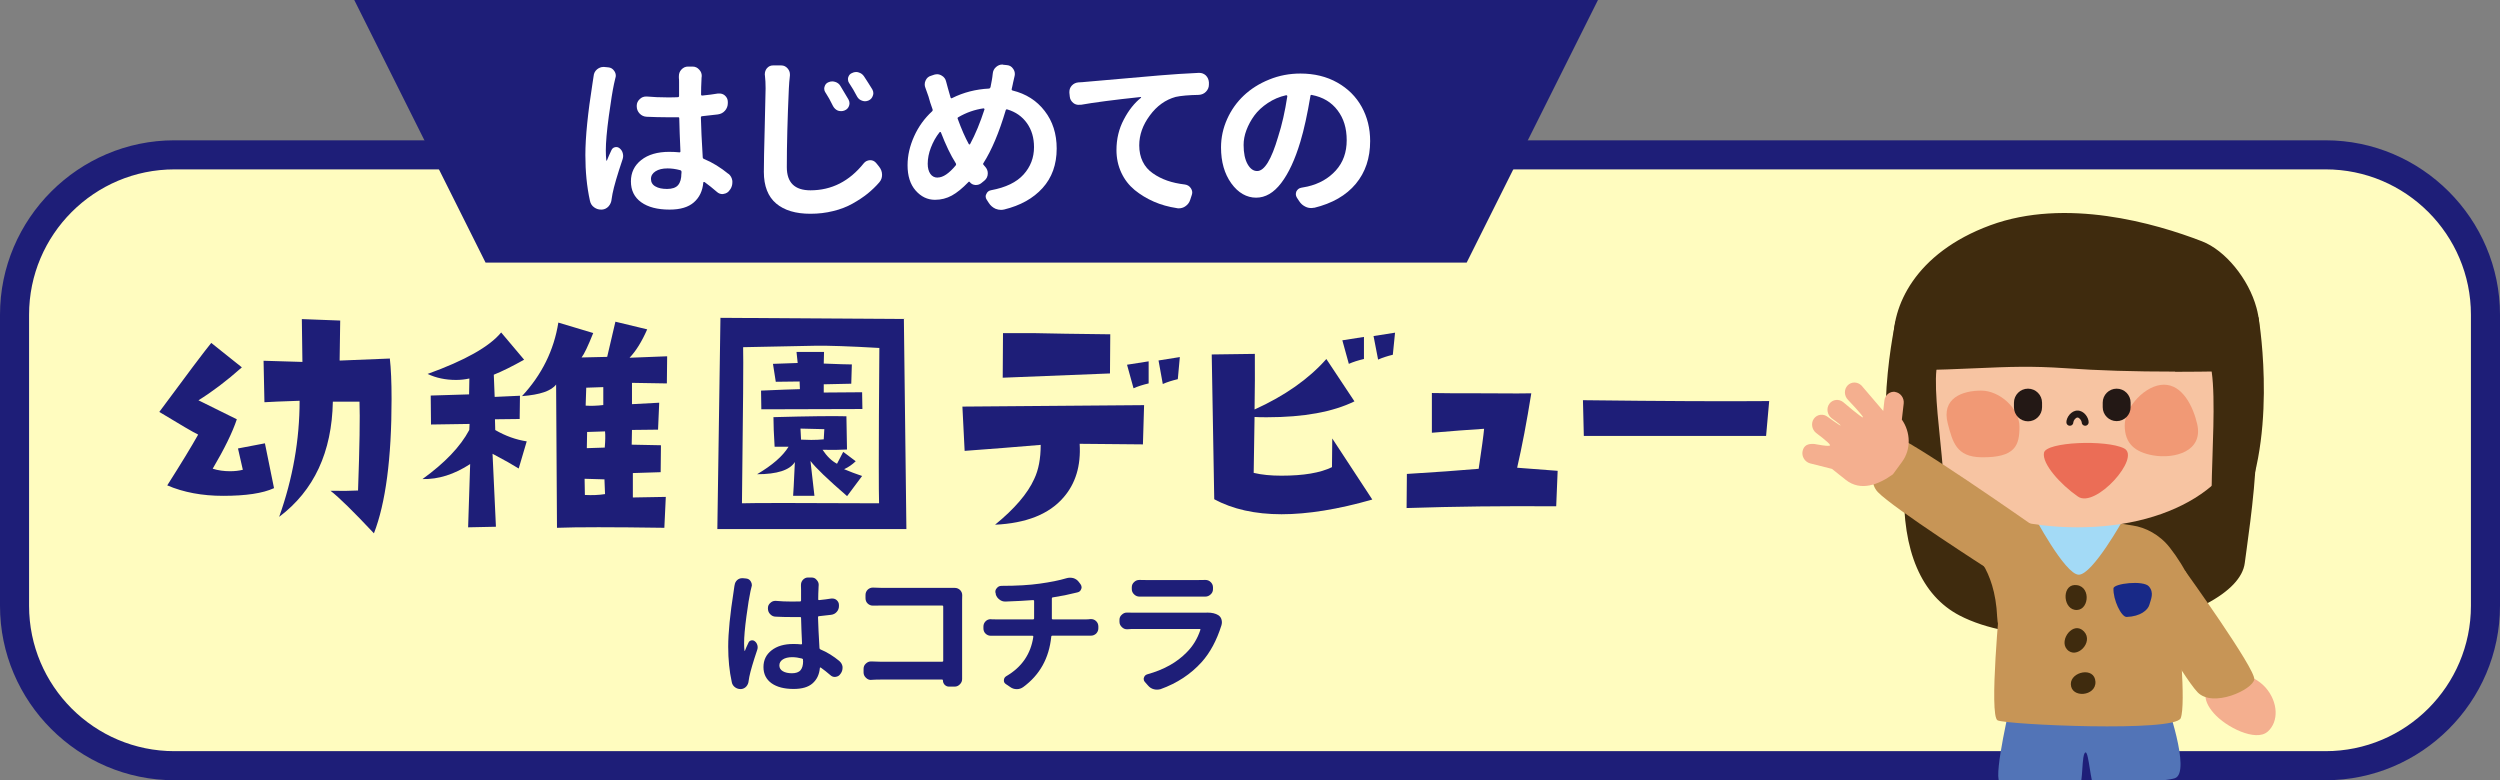
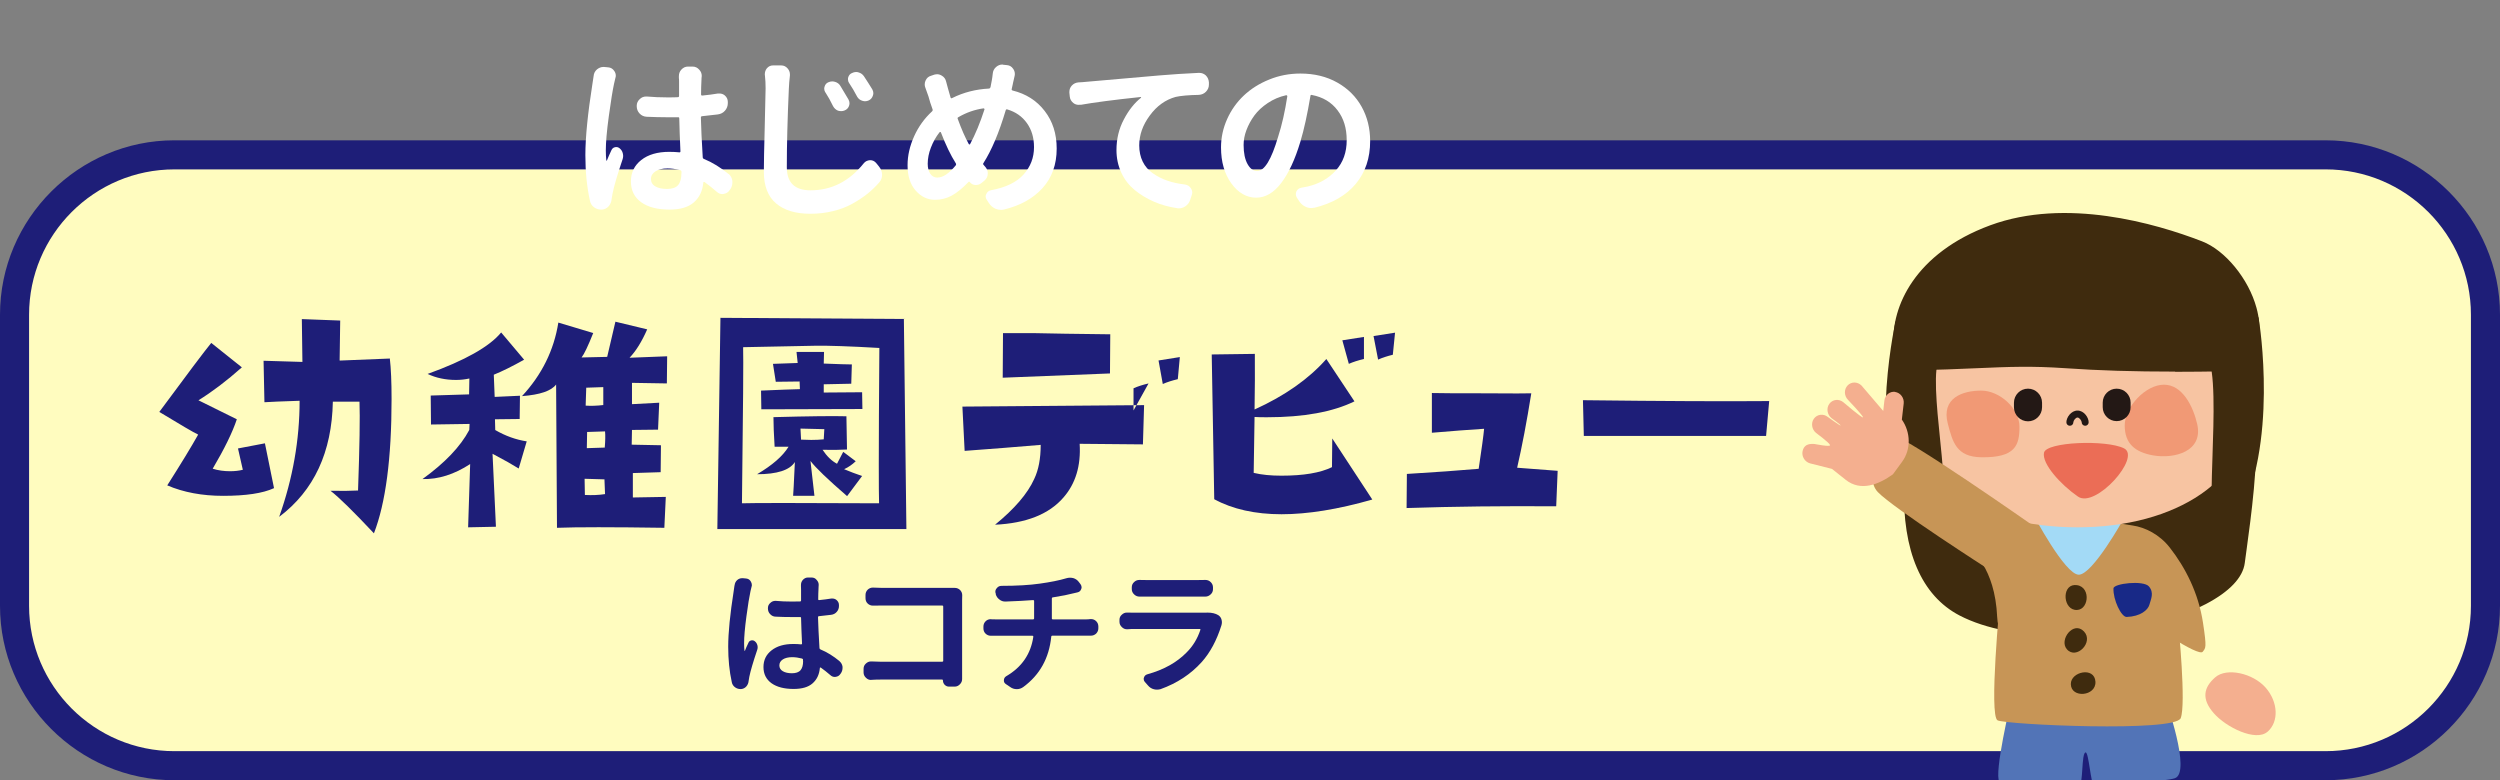
<svg xmlns="http://www.w3.org/2000/svg" id="_レイヤー_2" data-name="レイヤー 2" width="258" height="80.52" viewBox="0 0 258 80.52">
  <rect x="0" y="0" width="258" height="80.52" fill="#808080" stroke="none" />
  <defs>
    <style>
      .cls-1 {
        fill: #231815;
      }

      .cls-2 {
        fill: #182987;
      }

      .cls-3 {
        fill: #fff;
      }

      .cls-4 {
        fill: none;
      }

      .cls-5 {
        fill: #3f2b0e;
      }

      .cls-6 {
        fill: #fffcbf;
      }

      .cls-7 {
        fill: #1e1e78;
      }

      .cls-8 {
        fill: #c79556;
      }

      .cls-9 {
        fill: #f4af8f;
      }

      .cls-10 {
        fill: #f7c4a2;
      }

      .cls-11 {
        fill: #a3daf6;
      }

      .cls-12 {
        fill: #5274b7;
      }

      .cls-13 {
        fill: #eb6d56;
      }

      .cls-14 {
        fill: #f19975;
      }

      .cls-15 {
        clip-path: url(#clippath);
      }
    </style>
    <clipPath id="clippath">
      <rect class="cls-4" x="154.29" y="14.52" width="97.12" height="66" />
    </clipPath>
  </defs>
  <g id="_レイヤー_1-2" data-name="レイヤー 1">
    <g>
      <rect class="cls-6" x="1.5" y="15.98" width="255" height="63.04" rx="16.5" ry="16.5" />
      <path class="cls-7" d="M240,17.48c8.27,0,15,6.73,15,15v30.04c0,8.27-6.73,15-15,15H18c-8.27,0-15-6.73-15-15v-30.04c0-8.27,6.73-15,15-15h222M240,14.48H18C8.1,14.48,0,22.58,0,32.48v30.04c0,9.9,8.1,18,18,18h222c9.9,0,18-8.1,18-18v-30.04c0-9.9-8.1-18-18-18h0Z" />
    </g>
    <g>
      <path class="cls-7" d="M75.81,60.41c.02-.22.11-.4.27-.55.15-.13.32-.19.51-.19h.07l.33.03c.21.02.37.11.48.29.08.12.12.25.12.38,0,.05,0,.11-.03.18-.04.17-.07.33-.11.46-.12.54-.26,1.41-.42,2.6-.16,1.2-.24,2.12-.24,2.75,0,.3.01.57.04.79,0,0,0,.02.02.02.01,0,.02,0,.03-.02.08-.22.2-.49.36-.82.05-.13.15-.21.29-.24.14-.03.26,0,.37.09.13.1.21.23.26.4.02.07.03.15.03.22,0,.08-.01.16-.04.25-.43,1.27-.7,2.2-.82,2.79-.03.15-.05.29-.07.42-.02.23-.1.42-.24.58-.14.16-.32.25-.53.27h-.08c-.2,0-.38-.06-.55-.18-.18-.13-.3-.31-.34-.53-.25-1.13-.37-2.35-.37-3.66,0-1.43.19-3.35.57-5.77.04-.22.06-.41.08-.56ZM86.64,68.24c.17.15.28.34.31.57v.12c0,.18-.05.36-.15.52l-.07.1c-.11.17-.27.27-.48.3-.04,0-.07.01-.1.01-.17,0-.32-.06-.45-.18-.34-.29-.67-.56-1-.79-.02,0-.04,0-.06,0-.02,0-.03.03-.03.05-.06.67-.31,1.19-.75,1.58-.44.39-1.09.58-1.96.58-.97,0-1.73-.2-2.28-.59-.55-.4-.83-.95-.83-1.67s.28-1.29.83-1.72c.56-.44,1.3-.66,2.24-.66.31,0,.58.01.81.04.06,0,.1-.02.1-.08-.05-1.01-.08-1.89-.1-2.64,0-.07-.03-.1-.1-.1h-.89c-.54,0-1.08-.01-1.63-.04-.23,0-.42-.1-.57-.26-.16-.16-.23-.36-.23-.59v-.04c0-.21.08-.39.25-.53.15-.14.31-.21.51-.21h.05c.54.05,1.08.07,1.63.07.39,0,.68,0,.88-.01.06,0,.1-.04.1-.11,0-.15,0-.34,0-.57,0-.22,0-.4,0-.54s0-.25-.01-.33v-.15c0-.2.06-.37.19-.52.15-.16.32-.25.53-.25h.37c.22,0,.4.08.53.25.14.15.21.31.21.51,0,0,0,.06-.01.15-.03.57-.04,1.02-.04,1.34,0,.06.04.09.11.08.47-.05.89-.1,1.24-.16h.12c.15,0,.3.05.42.15.16.14.25.31.25.52v.11c0,.23-.08.43-.23.6-.15.17-.34.27-.58.3-.42.05-.83.1-1.24.14-.07,0-.11.04-.11.11.02.8.07,1.86.15,3.17,0,.07.03.12.1.15.68.28,1.34.69,1.98,1.22ZM82.87,68.22v-.14c0-.06-.04-.1-.11-.12-.35-.09-.68-.14-1.01-.14-.4,0-.72.08-.96.23-.24.16-.36.36-.36.62s.12.46.36.6c.24.14.55.21.94.21s.7-.1.88-.31c.18-.21.27-.52.27-.94Z" />
      <path class="cls-7" d="M99.29,70.08c0,.2-.07.38-.22.53-.15.16-.33.25-.55.25h-.57c-.18,0-.33-.06-.46-.19-.12-.13-.18-.28-.18-.46,0-.05-.03-.08-.08-.08h-6.29c-.28,0-.62,0-1.01.03,0,0-.02.01-.04.01-.2,0-.37-.07-.52-.22-.16-.15-.25-.33-.25-.55v-.38c0-.22.08-.4.25-.55.15-.14.32-.21.52-.21h.04c.34.02.65.03.94.03h6.36c.07,0,.11-.03.11-.1v-5.59c0-.07-.04-.11-.11-.11h-6.18c-.28,0-.59,0-.93.01h-.04c-.2,0-.38-.07-.53-.21-.16-.15-.23-.34-.23-.56v-.33c0-.22.08-.4.23-.55.15-.14.33-.21.52-.21h.05c.33.02.64.03.93.03h7.48c.21,0,.39.07.55.22.15.16.22.33.22.53v.03c0,.19-.01.35-.01.48v8.13Z" />
      <path class="cls-7" d="M108.55,63.81c0,.07.03.11.1.11h3.43c.1,0,.25,0,.46-.03h.07c.19,0,.36.07.51.21.15.15.23.33.23.55v.19c0,.21-.08.39-.23.55-.16.14-.33.21-.53.21h-3.99c-.06,0-.1.03-.11.1-.22,2.22-1.19,3.96-2.9,5.21-.2.14-.42.21-.64.21h-.03c-.24,0-.46-.07-.67-.22l-.44-.3c-.14-.09-.21-.21-.21-.37,0-.2.08-.35.25-.45,1.6-.93,2.53-2.29,2.79-4.07,0-.06-.02-.1-.1-.1h-4.29c-.2,0-.38-.07-.53-.21-.16-.15-.23-.34-.23-.55v-.19c0-.22.08-.4.23-.55.14-.14.32-.21.52-.21.02,0,.04,0,.05.01.17,0,.33.01.48.01h3.84c.07,0,.11-.04.11-.11v-1.78c0-.07-.04-.1-.11-.1-.77.06-1.71.11-2.84.15h-.03c-.23,0-.43-.07-.6-.21-.19-.14-.32-.32-.38-.55v-.07c-.03-.06-.04-.12-.04-.18,0-.13.04-.25.14-.36.12-.16.28-.25.49-.25,1.59,0,2.91-.08,3.96-.23,1.07-.15,2-.33,2.76-.56.12-.04.24-.05.36-.05.11,0,.22.01.33.04.24.07.42.2.56.38l.19.25c.07.1.11.21.11.31,0,.06-.01.13-.04.19-.06.18-.19.3-.37.34-.14.03-.24.05-.3.07-.61.16-1.36.31-2.26.45-.06,0-.1.05-.1.11v2.02Z" />
      <path class="cls-7" d="M124.38,63.23c.08,0,.16-.01.23-.01.46,0,.83.09,1.11.26.17.11.29.26.34.46.03.1.04.2.04.29,0,.1-.02.21-.05.31-.49,1.56-1.17,2.82-2.04,3.79-1.13,1.25-2.54,2.18-4.24,2.79-.13.04-.25.05-.38.05-.1,0-.21-.01-.31-.04-.24-.06-.44-.19-.6-.38l-.33-.37c-.08-.09-.12-.19-.12-.3,0-.05,0-.11.03-.16.05-.17.17-.28.34-.33,1.7-.47,3.06-1.23,4.07-2.27.64-.64,1.11-1.41,1.41-2.32,0-.02,0-.04,0-.06-.01-.02-.03-.03-.06-.03h-6.66c-.25,0-.53,0-.82.03h-.04c-.2,0-.37-.07-.52-.22-.16-.15-.25-.33-.25-.55v-.21c0-.21.08-.39.25-.53.15-.14.31-.21.51-.21h.05c.3,0,.57.01.82.01h7.23ZM117.61,61.57h-.01c-.21,0-.39-.07-.55-.22-.16-.15-.25-.33-.25-.55v-.19c0-.22.08-.4.25-.55.15-.14.32-.21.53-.21h.03c.2,0,.42.01.66.01h5.39c.25,0,.48,0,.71-.01h.03c.21,0,.39.07.53.21.16.15.25.33.25.55v.19c0,.22-.08.4-.25.55-.16.15-.34.22-.55.22h-6.77Z" />
    </g>
    <g>
      <path class="cls-7" d="M28.27,50.38c-1.15.53-2.9.79-5.24.79-2.17,0-4.09-.36-5.77-1.08,1.43-2.25,2.49-3.99,3.19-5.24-.49-.23-1.83-1.02-4.01-2.34,2.87-3.89,4.66-6.26,5.36-7.12l3.16,2.52c-1.56,1.39-3.06,2.52-4.48,3.4l3.96,1.96c-.45,1.35-1.28,3.05-2.49,5.1.57.18,1.16.26,1.79.26.49,0,.93-.05,1.32-.15l-.5-2.2,2.78-.53.94,4.63ZM40.23,36.99c.12,1.04.18,2.43.18,4.19,0,6.11-.61,10.73-1.82,13.86-2.13-2.27-3.62-3.73-4.48-4.39,1.17.02,2.12.01,2.84-.03.16-4.51.21-7.57.15-9.17h-2.75c-.1,5.21-1.94,9.18-5.54,11.89,1.41-3.96,2.11-7.96,2.11-11.98-1.84.06-3.05.11-3.63.15l-.09-4.28,4.01.12-.06-4.42,3.96.15-.06,4.13,5.19-.21Z" />
      <path class="cls-7" d="M54.35,45.57l-.82,2.78c-.59-.37-1.48-.88-2.7-1.52l.35,7.53-2.87.06.21-6.53c-1.64,1.07-3.28,1.59-4.92,1.55,2.3-1.66,3.92-3.35,4.83-5.07l.03-.62-3.98.06-.03-2.99,3.96-.12.03-1.64c-.45.1-.91.15-1.38.15-1.09,0-2.07-.21-2.93-.62,3.85-1.39,6.38-2.81,7.59-4.28l2.37,2.81c-1.21.68-2.26,1.2-3.13,1.55l.09,2.29,2.61-.12-.03,2.4-2.55.03.03,1.11c1.05.61,2.14,1,3.25,1.17ZM68.85,36.79l-.03,2.78-3.6-.06v2.2l2.81-.15-.12,2.78-2.69.03-.03,1.52,3.02.06-.03,2.78-2.87.09v2.52l3.4-.06-.15,3.19c-2.68-.04-4.94-.06-6.8-.06s-3.26.02-4.28.06l-.09-14.79c-.49.66-1.66,1.06-3.52,1.2,2.05-2.21,3.3-4.74,3.75-7.59l3.6,1.08c-.53,1.33-.93,2.17-1.2,2.52l2.64-.06.85-3.63,3.28.79c-.55,1.25-1.15,2.23-1.82,2.93l3.87-.15ZM62.44,50.99l-.06-1.52-2.05-.06.03,1.67c.76.04,1.45.01,2.08-.09ZM62.26,41.8v-1.85l-1.76.06-.06,1.85c.55.04,1.15.02,1.82-.06ZM62.44,44.52l-1.85.06-.03,1.67c.19,0,.81-.02,1.85-.06.06-.7.07-1.26.03-1.67Z" />
      <path class="cls-7" d="M93.54,54.6h-19.51l.32-21.8,18.93.12.26,21.68ZM90.75,35.91c-3.09-.18-5.28-.25-6.59-.23-.86.02-3.35.07-7.47.15.04.98,0,6.35-.12,16.11,1.15-.04,5.87-.04,14.15,0-.02-.62-.03-1.96-.03-4.01,0-2.73.02-6.74.06-12.01ZM88.97,49.12l-1.55,2.08c-1.99-1.72-3.25-2.93-3.78-3.63l.41,3.6h-2.2c.02-.14.08-1.3.18-3.49-.53.84-1.83,1.26-3.9,1.26,1.56-.92,2.65-1.86,3.25-2.84h-1.44c-.08-1.27-.12-2.29-.12-3.05,3.69-.1,6.2-.13,7.53-.09l.06,3.43c-.7.04-1.54.05-2.52.03.45.68.95,1.16,1.49,1.44l.64-1.23,1.29.97c-.37.35-.77.63-1.2.82.6.25,1.22.49,1.85.7ZM89,42.21l-10.43.03-.03-1.93c1.82-.08,3.15-.13,4.01-.15l-.03-.79c-1,.02-1.82.03-2.46.03l-.29-1.85,2.55-.09-.12-1.14h2.84l-.03,1.2c1.5.06,2.47.09,2.9.09l-.06,1.99-2.84.06v.85l3.96-.03.03,1.73ZM85.07,44.29l-2.46-.06.06,1.14c.37.02.72.03,1.05.03.45,0,.88-.02,1.29-.06l.06-1.05Z" />
-       <path class="cls-7" d="M118.07,41.82l-.12,4.04-6.53-.06c.14,2.27-.42,4.11-1.67,5.54-1.48,1.72-3.84,2.66-7.06,2.81,2.01-1.64,3.36-3.21,4.04-4.72.45-.94.67-2.11.67-3.52-2.54.22-5.16.42-7.85.62l-.23-4.57c3.73-.02,9.98-.07,18.75-.15ZM114.58,34.5l-.03,4.04-11.07.44.03-4.6c2.17-.02,4.31,0,6.42.06,2.3.04,3.86.06,4.66.06ZM118.53,39.57c-.59.14-1.1.3-1.55.5l-.67-2.43,2.23-.35v2.29ZM121.76,36.84l-.21,2.29c-.59.14-1.1.3-1.55.5l-.44-2.43,2.2-.35Z" />
+       <path class="cls-7" d="M118.07,41.82l-.12,4.04-6.53-.06c.14,2.27-.42,4.11-1.67,5.54-1.48,1.72-3.84,2.66-7.06,2.81,2.01-1.64,3.36-3.21,4.04-4.72.45-.94.67-2.11.67-3.52-2.54.22-5.16.42-7.85.62l-.23-4.57c3.73-.02,9.98-.07,18.75-.15ZM114.58,34.5l-.03,4.04-11.07.44.03-4.6c2.17-.02,4.31,0,6.42.06,2.3.04,3.86.06,4.66.06ZM118.53,39.57c-.59.14-1.1.3-1.55.5v2.29ZM121.76,36.84l-.21,2.29c-.59.14-1.1.3-1.55.5l-.44-2.43,2.2-.35Z" />
      <path class="cls-7" d="M141.63,51.55c-3.56,1.02-6.68,1.52-9.38,1.52s-5.05-.52-6.94-1.55l-.26-14.94,4.45-.06c.02,1.74,0,3.65-.03,5.74,3.11-1.41,5.58-3.14,7.41-5.21l2.9,4.37c-2.23,1.09-5.23,1.64-9.02,1.64-.49,0-.92,0-1.29-.03l-.09,5.77c.82.2,1.78.29,2.87.29,2.27,0,4-.29,5.21-.88l.03-2.96,4.13,6.3ZM140.75,37.05c-.59.14-1.1.3-1.55.5l-.67-2.43,2.23-.35v2.29ZM143.97,34.32l-.23,2.29c-.57.14-1.07.3-1.52.5l-.47-2.43,2.23-.35Z" />
      <path class="cls-7" d="M160.75,48.59l-.15,3.66c-5.39-.04-10.54.02-15.44.18l.03-3.52c2.91-.18,5.38-.35,7.41-.53.31-2.07.5-3.45.56-4.13-1.52.1-3.32.23-5.39.41v-4.1c.68.02,2.51.03,5.48.03,2.85.02,4.44.02,4.78,0-.47,2.95-.96,5.51-1.46,7.68l4.19.32Z" />
      <path class="cls-7" d="M182.58,41.39l-.32,3.6h-18.81l-.09-3.69c8.34.1,14.75.13,19.22.09Z" />
    </g>
    <g class="cls-15">
      <g>
        <g>
          <g>
            <path class="cls-5" d="M198.49,40.91s-5.13,17.36,4,22.11c9.13,4.75,27.92.3,28.6-4.98.68-5.28,3.55-22.03-3.02-23.77s-29.58,6.64-29.58,6.64Z" />
            <path class="cls-5" d="M212.58,65.58c-3.88,0-7.6-.63-10.35-2.06-3.94-2.05-5.92-6.67-5.73-13.36.14-4.95,1.39-9.24,1.45-9.42.05-.17.18-.31.35-.37.95-.34,23.26-8.42,29.92-6.66,6.55,1.73,4.57,16.09,3.63,22.99-.07.53-.14,1-.19,1.4-.19,1.5-1.58,2.96-4,4.23-3.82,2-9.6,3.24-15.07,3.24ZM198.96,41.34c-.59,2.21-4.21,17,3.79,21.17,6.34,3.3,18.09,2.1,24.37-1.18,2.05-1.07,3.26-2.27,3.4-3.37.05-.41.12-.88.19-1.41.83-6.06,2.79-20.26-2.79-21.74-5.94-1.57-26.35,5.59-28.96,6.53Z" />
          </g>
          <path class="cls-8" d="M208.78,53.9c-.75.74-5.39,2.89-5.39,2.89,0,0,2.49,1.7,2.72,6.9.23,5.21,8.38,4.41,8.38,4.41l8.26-3.4-1.7-6.68-12.27-4.13Z" />
          <path class="cls-9" d="M209.43,80s.3,7.17.83,7.85c.53.68,3.4,1.28,3.7.3.3-.98.45-8.23,0-8.68-.45-.45-4.53.53-4.53.53Z" />
          <path class="cls-9" d="M216.15,80.3s.3,7.17.83,7.85,3.4,1.28,3.7.3c.3-.98.45-8.23,0-8.68-.45-.45-4.53.53-4.53.53Z" />
          <path class="cls-12" d="M207.55,72.3s-1.81,7.55-1.21,8.38c.27.38,4.45.46,8.22.38.45,0,.22-3.4.68-3.41.33,0,.53,3.36.86,3.35,3.86-.14,7.56-.41,8.35-.69,1.74-.6-.98-8.15-.98-8.15l-15.92.15Z" />
          <path class="cls-9" d="M234,75.52c-1.19,1.04-4.25-.44-5.54-1.92-1.3-1.48-1.04-2.66.15-3.7,1.19-1.04,3.9-.42,5.2,1.06,1.3,1.48,1.39,3.52.2,4.56Z" />
          <path class="cls-8" d="M208.78,53.9c2.92-1.77,6.11-.44,11.3.33,1.3.19,2.78.92,3.85,2.29,1.6,2.05,2.95,4.67,3.42,7.75.4,2.63.28,2.58-.03,2.99-.82,1.09-19.43-12.81-18.53-13.36Z" />
          <path class="cls-11" d="M209.8,53.04s3.3,6.27,4.73,6.27,4.62-5.75,4.62-5.75h-2.51l-3.31.76-3.53-1.28Z" />
          <path class="cls-10" d="M232.31,41.54c0,8.02-7.8,12.88-17.92,12.88s-18.74-4.86-18.74-12.88,8.21-14.52,18.33-14.52,18.33,6.5,18.33,14.52Z" />
          <g>
            <path class="cls-5" d="M227.04,25.42c-4.26-1.64-13.66-4.52-21.45-1.64-6.91,2.55-9.88,7.52-9.6,11.75.05.77.45,2.15,1.22,2.13,8.03-.17,10.56-.6,16-.23,5.43.38,10.94.4,16.37.3,1.08-.02,1.63-.6,2.11-1.21,2.66-3.34-1.1-9.74-4.66-11.11Z" />
            <path class="cls-5" d="M224.47,38.35c-4.28,0-7.89-.11-11.3-.35-3.51-.24-5.77-.15-9.19,0-1.85.08-3.96.17-6.76.23-1.17.01-1.73-1.58-1.8-2.66-.26-3.89,2.19-9.45,9.97-12.32,7.8-2.88,17.04-.21,21.85,1.65,2.4.92,4.82,3.88,5.63,6.87.56,2.05.3,3.82-.74,5.13-.54.68-1.22,1.4-2.55,1.42-1.82.03-3.52.05-5.12.05ZM209.05,36.72c1.29,0,2.62.04,4.2.15,4.65.32,9.68.42,16.33.3.83-.01,1.24-.44,1.68-.99,1.02-1.28.85-2.94.53-4.12-.72-2.63-2.89-5.32-4.94-6.11h0c-4.66-1.79-13.6-4.39-21.05-1.64-7.19,2.65-9.46,7.68-9.23,11.18.05.81.44,1.6.64,1.6h0c2.79-.06,4.89-.15,6.74-.23,1.93-.08,3.49-.15,5.12-.15Z" />
          </g>
          <g>
            <path class="cls-14" d="M226.75,43.76c.65,2.85-2.37,3.61-4.53,3.24-1.87-.33-2.95-1.2-2.95-3.1s2.15-4.2,4.05-4.2,3,2.21,3.43,4.06Z" />
            <path class="cls-14" d="M208.41,44.05c0,1.9-.42,3.2-3.95,3.14-2.58-.04-2.95-1.6-3.44-3.44-.72-2.69,1.54-3.44,3.44-3.44s3.95,1.83,3.95,3.73Z" />
          </g>
          <path class="cls-1" d="M215.19,43.94c-.2,0-.36-.16-.36-.36,0-.14-.22-.49-.43-.49s-.43.34-.43.49c0,.2-.16.36-.36.36s-.36-.16-.36-.36c0-.49.48-1.21,1.15-1.21s1.15.72,1.15,1.21c0,.2-.16.36-.36.36Z" />
-           <path class="cls-8" d="M225.49,58.89l-5.25,2.13s4.97,8.75,6.54,10.41c1.58,1.66,5.71-.26,5.86-1.32.15-1.06-7.15-11.22-7.15-11.22Z" />
          <path class="cls-8" d="M206.41,61.81s-1.17,12.07-.26,12.53c.91.45,18.34,1.25,18.9-.23.57-1.47-.23-9.51-.23-9.51l-18.41-2.79Z" />
          <path class="cls-13" d="M210.94,46.72c.23-1.13,6.45-1.36,8.26-.45,1.81.91-2.94,6.23-4.75,4.98-1.81-1.25-3.74-3.4-3.51-4.53Z" />
          <path class="cls-2" d="M218.11,60.72c.02-.51,3.1-.86,3.66-.2.56.66.2,1.32.05,1.88-.15.56-.93,1.22-2.35,1.27-.55.02-1.41-1.78-1.36-2.95Z" />
          <g>
            <path class="cls-5" d="M196.15,33.44s-3.09,14.34,1.74,19.02c4.83,4.68-.23-13.21,1.89-15.92,2.11-2.72-3.62-3.09-3.62-3.09Z" />
            <path class="cls-5" d="M199.19,53.8c-.73,0-1.44-.68-1.7-.94-5-4.84-2.03-18.95-1.9-19.54.06-.28.31-.46.59-.45.62.04,3.77.33,4.48,1.9.2.44.28,1.17-.45,2.11-.76.98-.34,5.09,0,8.4.51,4.95.73,7.79-.55,8.41-.16.08-.32.11-.48.11ZM196.61,34.05c-.48,2.53-2.38,14.06,1.67,17.99.65.63.9.62.9.62.6-.41.17-4.7-.1-7.27-.49-4.76-.73-7.97.23-9.21.31-.4.41-.71.31-.95-.28-.62-1.8-1.03-3.02-1.18Z" />
          </g>
          <g>
            <path class="cls-5" d="M232.54,32.96s2.09,12.77-2.21,20.54c-3.26,5.88.02-14.26-2.09-16.98-2.11-2.72,4.3-3.57,4.3-3.57Z" />
            <path class="cls-5" d="M229.4,55.15c-.07,0-.14,0-.22-.03-1.02-.28-1.05-2.2-.85-8.05.13-3.84.31-9.11-.54-10.19-.68-.87-.6-1.59-.42-2.04.74-1.81,4.65-2.38,5.09-2.44.3-.04.59.17.64.47.09.53,2.08,13.06-2.27,20.91-.38.69-.84,1.37-1.44,1.37ZM229.63,54.11h0,0ZM232.06,33.62c-1.48.27-3.32.89-3.63,1.65-.04.09-.15.37.26.91,1.02,1.31.97,5.18.78,10.93-.08,2.39-.19,5.54.04,6.66.09-.12.19-.29.33-.53,3.65-6.6,2.56-17.09,2.22-19.62Z" />
          </g>
          <path class="cls-8" d="M209.73,54.19l-4.45,4.6s-9.91-6.35-11.49-8.01c-1.58-1.66.56-5.69,1.63-5.78s14.31,9.19,14.31,9.19Z" />
          <path class="cls-9" d="M195.6,40.44c-.56-.08-1.06.32-1.13.89l-.12,1.08-2.23-2.61c-.41-.42-1.05-.43-1.44-.03h0c-.39.4-.38,1.07.03,1.49,0,0,1.62,1.69,1.55,1.81-.07.12-2.04-1.57-2.04-1.57-.45-.36-1.09-.29-1.43.17-.33.45-.23,1.12.22,1.48,0,0,.98.7.94.76-.03.06-1.32-.88-1.32-.88-.45-.36-1.09-.29-1.43.17-.33.45-.23,1.12.22,1.48,0,0,1.37,1.01,1.44,1.25.07.23-1.59-.11-1.59-.11-.73-.06-1.11.16-1.24.72-.13.55.22,1.13.77,1.28l2.26.57,1.42,1.13c1.55,1.23,3.39.49,4.87-.57l.95-1.3c.94-1.29.88-3.05-.03-4.35l.19-1.65c.07-.58-.33-1.12-.89-1.2Z" />
          <g>
            <path class="cls-1" d="M209.29,43.48h0c-.8,0-1.45-.65-1.45-1.45v-.47c0-.8.65-1.45,1.45-1.45h0c.8,0,1.45.65,1.45,1.45v.47c0,.8-.65,1.45-1.45,1.45Z" />
            <path class="cls-1" d="M218.44,43.46h0c-.8,0-1.44-.65-1.44-1.44v-.47c0-.8.65-1.44,1.44-1.44h0c.8,0,1.44.65,1.44,1.44v.47c0,.8-.65,1.44-1.44,1.44Z" />
          </g>
        </g>
        <g>
          <path class="cls-5" d="M214.36,60.39c1.5.23,1.19,2.82-.27,2.54-1.26-.25-1.29-2.78.27-2.54Z" />
          <path class="cls-5" d="M216.25,70.35c.08,1.52-2.52,1.74-2.54.25-.02-1.29,2.45-1.83,2.54-.25Z" />
          <path class="cls-5" d="M215.07,65.17c1.04,1.11-.8,2.96-1.77,1.83-.84-.97.69-2.98,1.77-1.83Z" />
        </g>
      </g>
    </g>
-     <polygon class="cls-7" points="164.91 0 36.56 0 50.11 27.1 151.36 27.1 164.91 0" />
    <g>
      <path class="cls-3" d="M61.26,7.86c.02-.28.14-.52.35-.7.2-.16.42-.25.65-.25h.09l.42.04c.27.02.47.15.62.37.11.15.16.32.16.49,0,.07-.01.15-.04.23-.05.22-.09.42-.14.6-.15.69-.33,1.81-.54,3.35-.21,1.54-.31,2.72-.31,3.54,0,.39.02.73.05,1.02,0,.01,0,.02.03.03.02,0,.03,0,.04-.03.11-.28.26-.63.46-1.05.07-.16.19-.27.37-.31.18-.04.33,0,.47.11.16.13.28.3.33.51.02.09.04.19.04.28,0,.11-.02.21-.05.32-.55,1.63-.9,2.82-1.05,3.59-.04.19-.06.37-.09.54-.02.29-.13.54-.31.75-.18.2-.41.32-.68.34h-.11c-.26,0-.49-.08-.7-.23-.23-.16-.38-.39-.44-.69-.32-1.45-.47-3.02-.47-4.71,0-1.84.25-4.31.74-7.42.05-.28.08-.52.11-.72ZM75.18,17.93c.22.19.36.43.4.74v.16c0,.23-.06.46-.19.67l-.09.12c-.14.22-.35.35-.62.39-.05.01-.09.02-.12.02-.22,0-.42-.08-.58-.23-.43-.38-.86-.71-1.28-1.02-.02-.01-.05-.01-.08,0-.03.01-.04.04-.04.07-.08.86-.4,1.53-.97,2.03s-1.4.75-2.51.75c-1.24,0-2.22-.25-2.93-.76-.71-.51-1.06-1.23-1.06-2.15s.36-1.65,1.07-2.21c.71-.56,1.68-.84,2.88-.84.4,0,.74.02,1.04.05.08.01.12-.02.12-.11-.06-1.3-.1-2.43-.12-3.39,0-.09-.04-.13-.12-.12h-1.14c-.69,0-1.39-.02-2.09-.05-.29-.01-.54-.12-.74-.33-.2-.21-.3-.46-.3-.76v-.05c0-.27.11-.5.32-.69.19-.18.4-.26.65-.26h.07c.69.06,1.39.09,2.09.09.5,0,.88,0,1.12-.02.08,0,.12-.05.12-.14,0-.2,0-.44,0-.73,0-.29,0-.52,0-.69s0-.32-.02-.42v-.19c0-.26.08-.48.25-.67.19-.21.42-.32.69-.32h.47c.28,0,.51.11.69.32.18.19.26.4.26.65,0,.01,0,.08-.02.19-.04.74-.05,1.31-.05,1.72,0,.08.05.12.14.11.61-.06,1.14-.13,1.6-.21h.16c.2,0,.38.06.54.19.21.18.32.4.32.67v.14c0,.29-.1.55-.29.77-.19.22-.44.35-.75.39-.54.07-1.07.13-1.6.18-.09,0-.14.05-.14.14.02,1.03.09,2.39.19,4.08,0,.09.04.16.12.19.88.36,1.73.89,2.55,1.56ZM70.33,17.9v-.18c0-.08-.05-.13-.14-.16-.45-.12-.88-.18-1.3-.18-.52,0-.93.1-1.24.3-.31.2-.47.46-.47.79s.15.6.46.77c.3.18.71.26,1.21.26s.91-.13,1.13-.4c.23-.27.34-.67.34-1.21Z" />
      <path class="cls-3" d="M78.93,7.76v-.11c0-.22.07-.42.21-.6.18-.21.4-.31.67-.3h.81c.27,0,.49.11.67.32.15.18.23.38.23.6v.12c-.06.49-.09.94-.11,1.34-.14,3.08-.21,5.79-.21,8.12,0,1.59.81,2.39,2.44,2.39,2.18,0,4.01-.93,5.5-2.79.16-.2.38-.3.63-.32h.04c.23,0,.43.09.6.28l.3.37c.21.26.32.54.32.86,0,.29-.09.55-.28.77-.36.42-.77.81-1.21,1.17-.45.36-.96.7-1.55,1.03-.59.33-1.25.59-2,.77-.75.19-1.54.28-2.36.28-1.51,0-2.69-.35-3.53-1.06s-1.27-1.8-1.27-3.26c0-.87.03-2.41.09-4.62s.09-3.54.09-3.99c0-.48-.02-.94-.07-1.37ZM85.17,9.53c-.07-.12-.11-.24-.11-.37,0-.07.01-.15.04-.23.06-.21.19-.36.39-.44.13-.06.26-.09.4-.09.09,0,.19.02.3.05.23.07.42.21.54.42.3.49.58.96.83,1.39.07.13.11.26.11.39,0,.09-.02.19-.05.28-.08.22-.23.38-.46.47-.12.05-.23.07-.35.07s-.23-.02-.33-.05c-.22-.09-.39-.25-.51-.47-.25-.52-.51-.99-.79-1.42ZM87.63,8.58c-.08-.12-.12-.25-.12-.39,0-.07,0-.13.02-.19.06-.22.19-.38.39-.46.14-.07.28-.11.42-.11.09,0,.18.01.26.04.25.07.43.21.56.4.32.48.6.93.86,1.35.07.13.11.26.11.39,0,.09-.02.18-.05.26-.07.22-.21.39-.42.49-.13.06-.26.09-.39.09-.09,0-.19-.02-.28-.05-.23-.07-.41-.21-.53-.42-.27-.52-.54-.98-.83-1.41Z" />
      <path class="cls-3" d="M104.53,8.64l-.12.54c-.02.08,0,.13.09.16,1.38.34,2.49,1.04,3.31,2.11.83,1.07,1.24,2.36,1.24,3.88,0,1.65-.49,3.01-1.46,4.08-.97,1.07-2.29,1.8-3.96,2.21-.11.02-.21.04-.32.04-.19,0-.38-.04-.56-.11-.29-.13-.53-.33-.7-.6l-.21-.32c-.08-.12-.12-.23-.12-.35,0-.09.02-.18.07-.26.09-.22.26-.35.49-.39,1.51-.28,2.63-.82,3.35-1.62.72-.8,1.08-1.74,1.08-2.83,0-.96-.24-1.78-.73-2.47-.49-.69-1.16-1.16-2.03-1.42-.08-.02-.13,0-.16.09-.69,2.32-1.46,4.14-2.3,5.45-.05.07-.04.13.02.19.06.07.12.14.18.21.16.19.25.4.25.65,0,.32-.12.57-.35.76l-.32.26c-.16.13-.35.19-.54.19h-.09c-.23-.02-.42-.12-.56-.3-.05-.06-.09-.06-.14,0-.61.63-1.18,1.1-1.71,1.39-.53.29-1.11.44-1.74.44-.77,0-1.44-.32-2-.96-.56-.64-.83-1.51-.83-2.61,0-1,.23-1.99.68-2.99.45-1,1.07-1.85,1.85-2.57.06-.06.08-.13.05-.21-.18-.49-.32-.93-.42-1.32-.11-.32-.21-.62-.32-.9-.05-.12-.07-.23-.07-.35,0-.14.03-.28.09-.4.12-.26.3-.42.56-.49l.35-.12c.11-.02.2-.04.28-.04.16,0,.32.05.47.14.25.14.4.35.46.62.06.22.12.45.18.67.09.35.19.68.28.98.04.08.09.1.16.05,1.18-.59,2.45-.91,3.8-.98.08-.01.13-.06.16-.14.02-.09.07-.34.14-.74.04-.19.06-.4.09-.65.02-.28.14-.52.35-.7.19-.16.4-.25.63-.25.02,0,.05,0,.09.02l.4.04c.27.02.48.15.63.37.12.16.18.34.18.53,0,.06,0,.13-.02.21-.09.43-.15.7-.18.79ZM96.77,18.32c.55,0,1.17-.42,1.86-1.25.05-.07.05-.15,0-.23-.52-.82-1.03-1.88-1.53-3.18-.01-.02-.03-.04-.06-.04-.03,0-.06,0-.08.03-.38.48-.67,1.01-.89,1.58-.22.57-.33,1.13-.33,1.67,0,.43.09.78.27,1.04.18.26.43.39.75.39ZM101.6,11.29s0-.05-.02-.07c-.02-.02-.05-.04-.07-.04-.91.13-1.78.43-2.6.91-.08.04-.11.09-.07.18.39,1.07.77,1.93,1.14,2.6.02.02.05.04.08.04s.05-.02.06-.05c.54-1,1.03-2.19,1.48-3.57Z" />
      <path class="cls-3" d="M111.51,10.8c-.06.01-.12.02-.18.02-.21,0-.4-.06-.56-.19-.22-.18-.35-.4-.37-.67l-.04-.39v-.09c0-.25.08-.46.25-.65.19-.2.42-.31.7-.33.29-.01.53-.03.7-.05.34-.02,2.9-.25,7.68-.67,1.25-.11,2.59-.19,4.01-.26h.07c.26,0,.48.09.67.26.2.2.3.44.32.72v.23c0,.28-.1.52-.3.73-.2.21-.45.31-.74.33-1.05.02-1.85.09-2.39.21-1.05.29-1.95.93-2.67,1.92-.73.98-1.09,2.01-1.09,3.08,0,.63.12,1.19.36,1.68.24.49.59.89,1.04,1.2.45.32.95.57,1.49.76.54.19,1.15.32,1.82.4.27.04.47.16.62.39.09.14.14.29.14.44,0,.08-.02.17-.05.26l-.16.49c-.09.29-.27.52-.53.69-.2.13-.42.19-.65.19-.06,0-.12,0-.19-.02-.86-.13-1.65-.35-2.38-.67-.73-.32-1.39-.72-1.98-1.2-.59-.49-1.05-1.08-1.38-1.79-.33-.71-.5-1.49-.5-2.33,0-1.15.25-2.2.76-3.16.5-.96,1.1-1.71,1.78-2.25.01-.01.01-.03,0-.04,0-.02-.02-.03-.04-.03-2.74.29-4.81.56-6.21.81Z" />
      <path class="cls-3" d="M135.64,21.43c-.11.02-.21.04-.32.04-.2,0-.39-.04-.56-.12-.29-.13-.52-.33-.69-.6l-.23-.35c-.07-.12-.11-.23-.11-.35,0-.09.02-.19.05-.28.11-.22.28-.36.53-.4.21-.04.42-.08.63-.12,1.2-.28,2.17-.83,2.92-1.66.75-.83,1.12-1.87,1.12-3.12s-.31-2.25-.94-3.08c-.63-.84-1.51-1.37-2.66-1.59-.08-.02-.13,0-.14.09-.32,1.9-.66,3.47-1.04,4.73-.55,1.84-1.21,3.26-1.98,4.27-.77,1.01-1.63,1.51-2.59,1.51s-1.85-.49-2.56-1.48-1.06-2.22-1.06-3.71c0-1.01.21-1.98.63-2.92.42-.94,1-1.75,1.72-2.43s1.6-1.24,2.62-1.65c1.02-.42,2.1-.62,3.23-.62,1.43,0,2.7.31,3.8.93,1.1.62,1.94,1.46,2.52,2.51s.87,2.23.87,3.53c0,1.75-.49,3.22-1.48,4.41s-2.42,2.02-4.31,2.48ZM129.74,17.65c.75,0,1.47-1.18,2.16-3.53.4-1.23.71-2.62.95-4.18,0-.04-.01-.06-.04-.09-.02-.02-.05-.03-.09-.02-.68.15-1.31.42-1.88.8-.57.38-1.04.81-1.39,1.29-.35.48-.62.98-.82,1.51s-.29,1.04-.29,1.53c0,.84.14,1.5.41,1.98s.6.71.98.71Z" />
    </g>
  </g>
</svg>